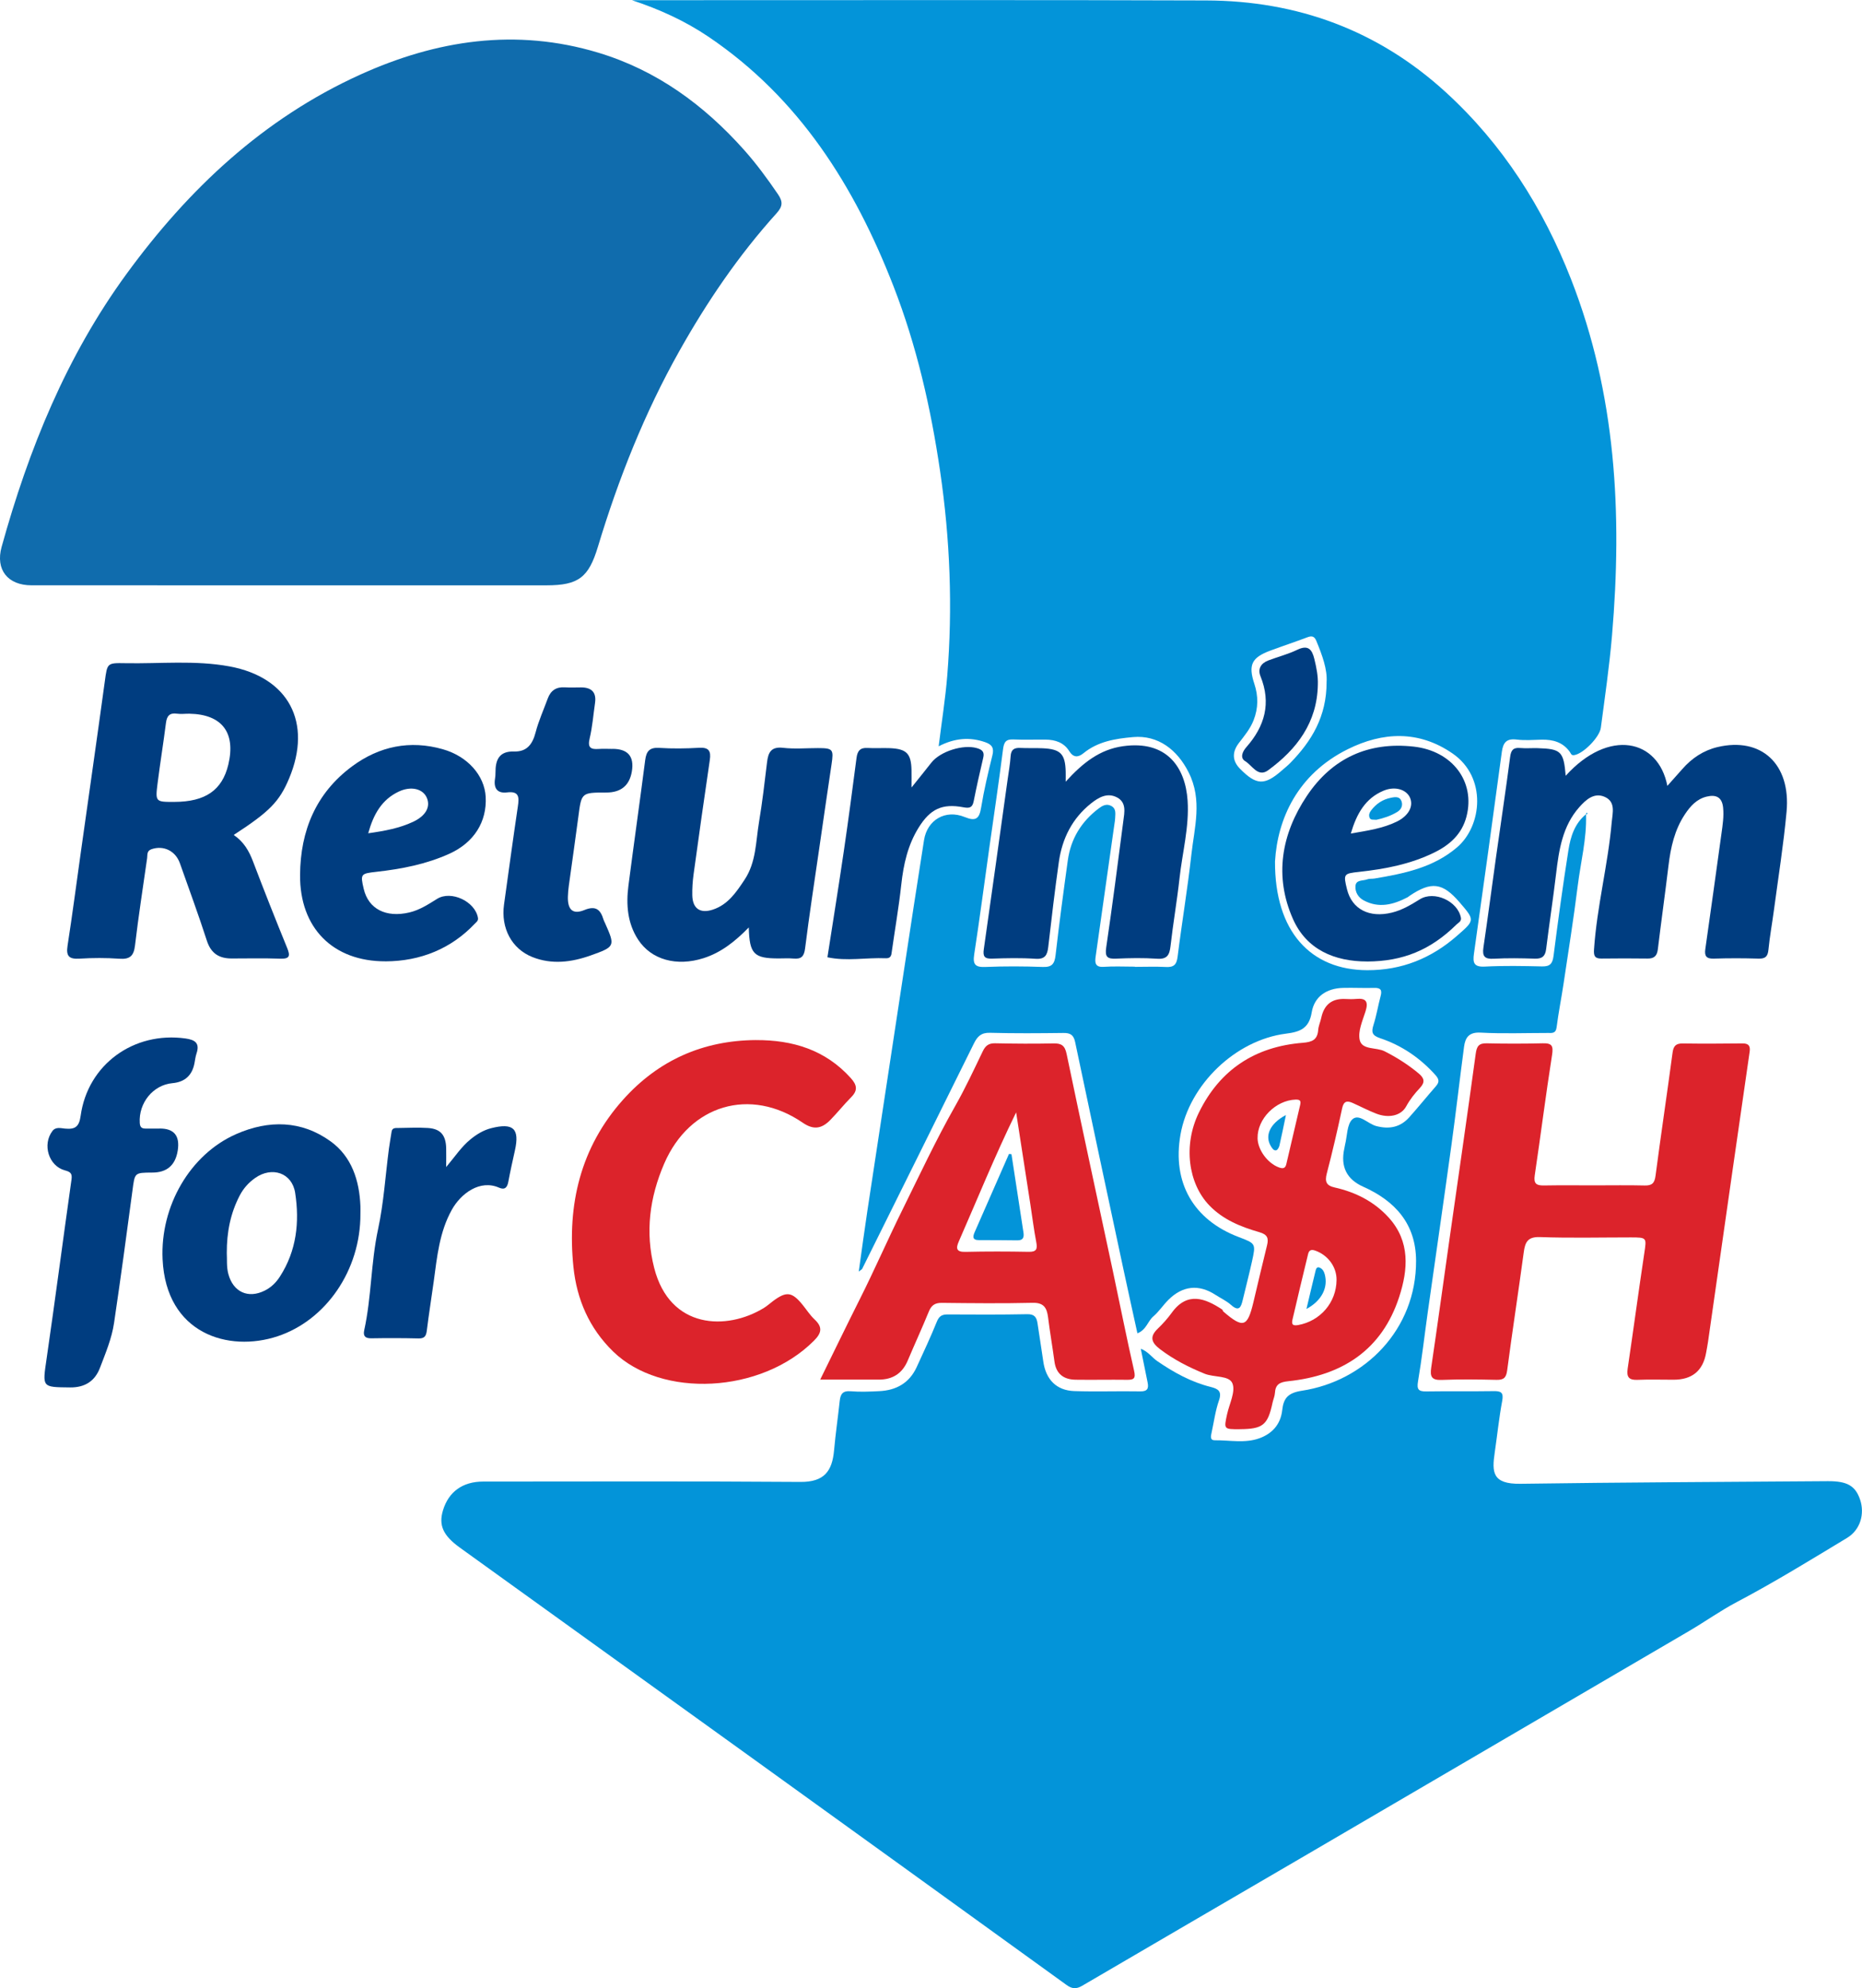
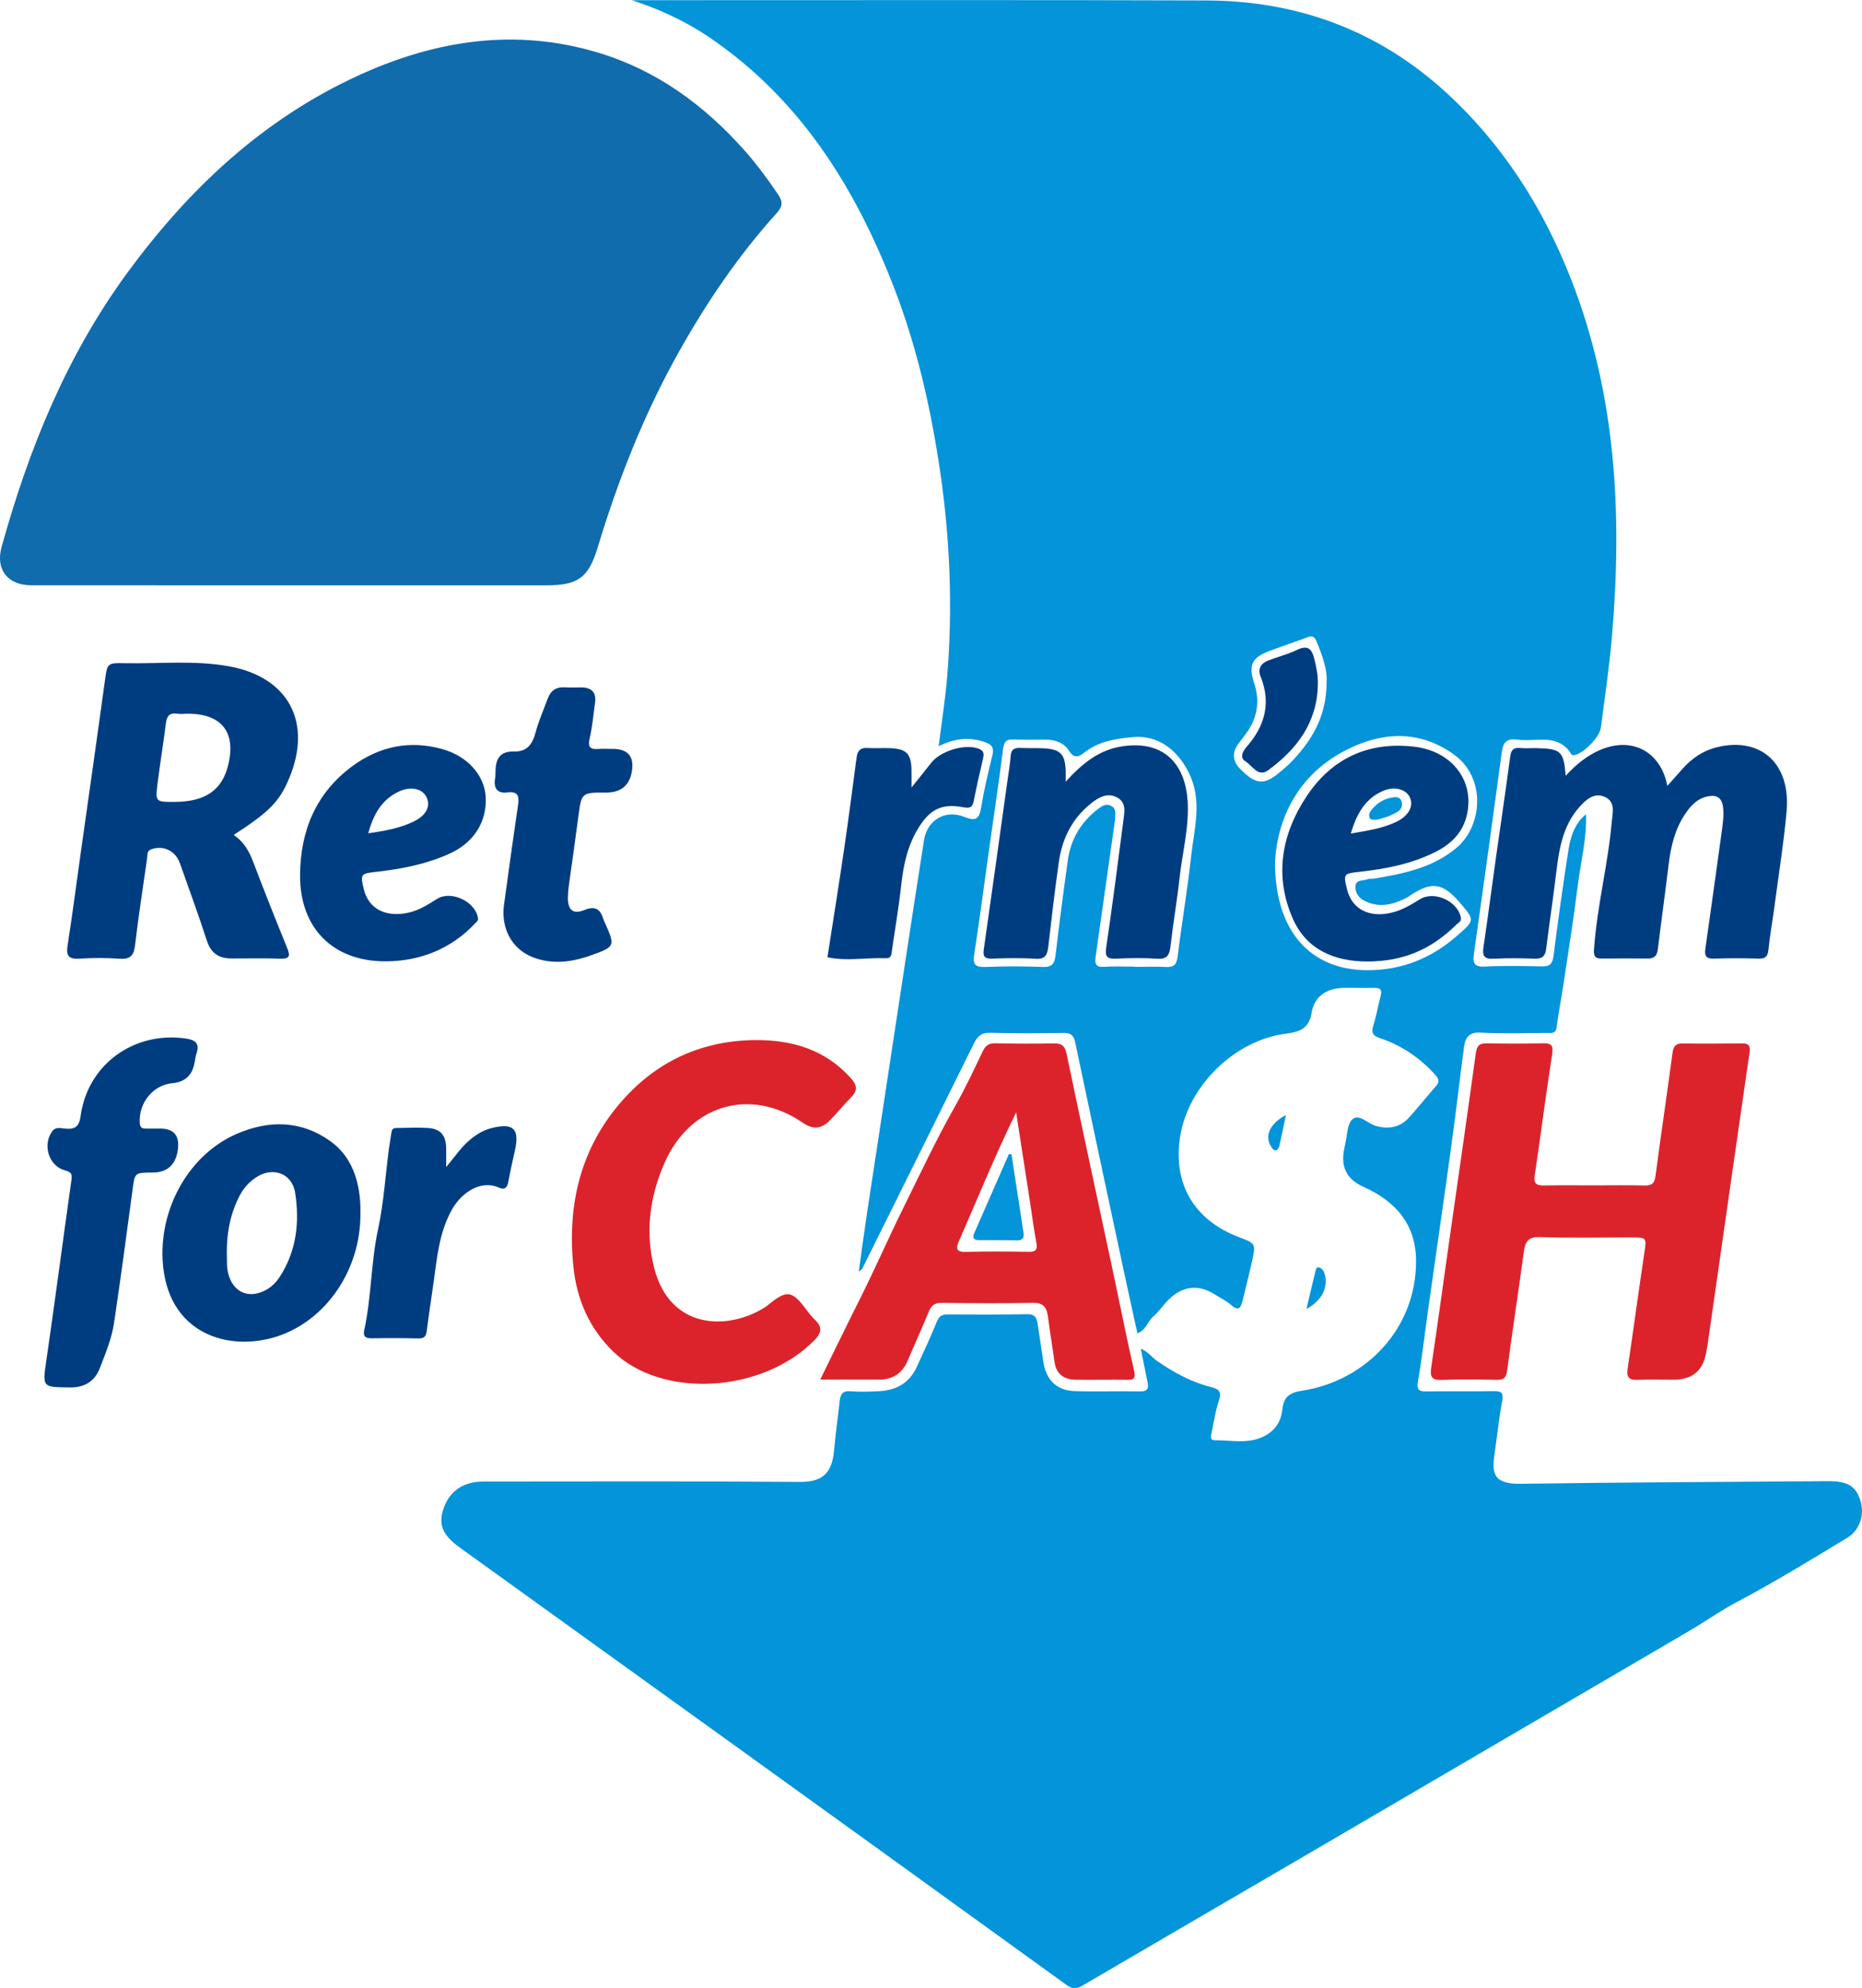
<svg xmlns="http://www.w3.org/2000/svg" id="Layer_2" data-name="Layer 2" viewBox="0 0 748.17 798.8">
  <defs>
    <style>
      .cls-1 {
        fill: #106cad;
      }

      .cls-1, .cls-2, .cls-3, .cls-4 {
        stroke-width: 0px;
      }

      .cls-2 {
        fill: #dc232b;
      }

      .cls-3 {
        fill: #003d80;
      }

      .cls-4 {
        fill: #0394d9;
      }
    </style>
  </defs>
  <g id="Layer_1-2" data-name="Layer 1">
    <g>
      <path class="cls-4" d="m637.28,327.25c.32,9.71-2.14,19.1-3.33,28.63-1.65,13.2-3.75,26.35-5.72,39.51-.87,5.8-2.03,11.56-2.77,17.37-.33,2.58-1.9,2.27-3.54,2.27-9,0-18.02.35-26.99-.14-4.65-.26-6.16,1.95-6.65,5.63-1.75,13.11-3.24,26.26-5.05,39.37-3.1,22.48-6.37,44.94-9.55,67.41-1.3,9.23-2.34,18.5-3.9,27.69-.56,3.29.2,4.11,3.35,4.06,9-.14,18,.02,27-.12,2.99-.05,4.11.52,3.47,3.93-1.28,6.86-1.99,13.82-3,20.73-1.14,7.82-1.08,12.73,10.3,12.57,41.15-.59,82.31-.74,123.47-1.05,7.84-.06,11.16,1.84,13.05,7.46,1.86,5.54.22,12.03-5.29,15.36-14.64,8.84-29.2,17.81-44.36,25.8-6.5,3.43-12.61,7.8-19.01,11.55-51.98,30.42-103.96,60.83-155.96,91.22-29.31,17.13-58.66,34.17-87.95,51.34-2.38,1.4-4.08,1.3-6.3-.31-42.74-30.91-85.53-61.77-128.33-92.61-38.46-27.72-76.94-55.4-115.42-83.09-6.73-4.85-8.64-8.97-6.8-15.02,2.25-7.43,7.88-11.54,16.13-11.54,42.5-.02,85-.17,127.5.14,9.55.07,12.76-4.31,13.51-12.72.59-6.63,1.56-13.22,2.27-19.84.29-2.72,1.21-4.14,4.38-3.87,3.8.32,7.66.15,11.49-.04,6.84-.32,12.12-3.26,15.06-9.68,2.76-6.04,5.6-12.05,8.08-18.21.91-2.25,2.07-2.95,4.35-2.93,10.67.06,21.33.11,32-.1,2.91-.06,3.76,1.27,4.12,3.68.74,5.1,1.59,10.19,2.31,15.29,1.02,7.25,5.27,11.68,12.44,11.92,8.82.3,17.66-.04,26.49.12,2.92.06,3.49-1.15,2.99-3.59-.89-4.38-1.77-8.76-2.74-13.52,2.89,1.04,4.44,3.45,6.62,4.95,6.62,4.54,13.58,8.41,21.44,10.37,3,.75,4.65,1.7,3.35,5.44-1.45,4.17-2.02,8.64-2.97,12.99-.29,1.32-.7,3.03,1.31,3.01,5.97-.06,12.1,1.28,17.86-.79,5.12-1.84,8.58-5.55,9.22-11.33.52-4.71,2.24-6.93,7.91-7.79,25.33-3.85,45.99-24.66,45.87-52.25-.07-14.7-8.33-23.96-21.22-29.71q-10.02-4.47-7.6-15.38c.11-.49.16-.99.28-1.47.9-3.54.74-8.32,3.01-10.29,2.69-2.33,6.2,1.89,9.54,2.76,5.19,1.36,9.61.52,13.2-3.47,3.66-4.08,7.1-8.35,10.71-12.48,1.46-1.67,1.44-2.78-.16-4.57-6.15-6.85-13.52-11.87-22.17-14.77-3.3-1.11-3.63-2.41-2.69-5.37,1.21-3.79,1.84-7.77,2.87-11.62.67-2.48-.12-3.3-2.63-3.23-4.16.12-8.33-.11-12.5,0-6.57.17-11.53,3.44-12.58,9.87-1.07,6.5-4.76,7.81-10.35,8.52-20.33,2.58-38.84,20.51-42.37,40.55-3.39,19.23,5.15,34.25,23.41,41.17,6.85,2.6,6.91,2.61,5.32,9.8-1.15,5.18-2.48,10.33-3.72,15.49-.67,2.81-1.44,4.89-4.71,1.97-1.82-1.63-4.15-2.68-6.22-4.03-6.69-4.37-13.24-3.72-18.99,2.05-2.11,2.12-3.78,4.7-6.03,6.63-2.26,1.94-2.77,5.39-6.37,6.75-1.93-8.83-3.87-17.53-5.73-26.25-6.46-30.24-12.94-60.49-19.29-90.76-.61-2.89-1.95-3.69-4.73-3.65-9.83.12-19.67.2-29.5-.07-3.46-.1-5.02,1.42-6.4,4.2-14.94,30.23-29.94,60.44-44.94,90.64-.12.24-.46.38-1.37,1.08,1.2-8.52,2.26-16.47,3.46-24.39,4.85-32.05,9.74-64.1,14.63-96.15,2.69-17.6,5.34-35.21,8.13-52.79,1.29-8.15,8.6-12.44,16.34-9.28,4.55,1.86,5.88.63,6.62-3.87,1.15-7.04,2.8-14.02,4.52-20.95.72-2.92-.17-4.29-2.85-5.23-6.28-2.21-12.36-1.66-18.75,1.63,1.23-9.91,2.7-19.09,3.45-28.33,2.22-27.5,1.14-54.91-2.87-82.21-3.73-25.43-9.43-50.41-18.75-74.36-15.6-40.1-37.82-75.54-74.34-100.2-9.42-6.36-19.7-11.03-30.75-14.68,9.28,0,18.56,0,27.84,0,67.67.01,135.33-.13,203,.11,36.57.13,68.94,12,96.12,36.81,22.91,20.92,39.15,46.46,50.4,75.19,18.09,46.2,20.62,94.24,16.47,143.06-1.06,12.46-2.87,24.8-4.5,37.17-.5,3.77-7.01,10.42-10.7,10.99-1.21.19-1.28-.61-1.73-1.25-2.77-3.94-6.78-5.05-11.34-4.96-3.33.07-6.71.37-9.99-.04-4.06-.51-5.5,1.1-6.02,4.95-3.64,27.03-7.39,54.04-11.2,81.04-.51,3.62-.1,5.46,4.37,5.22,7.64-.4,15.33-.24,22.99-.07,3.2.07,4.22-1.11,4.62-4.25,1.81-14.18,3.75-28.35,5.98-42.47.85-5.37,2.47-10.66,7.01-14.37l.07.09Zm-181.29,61.17v.05c4.16,0,8.33-.17,12.48.05,3.13.17,4.3-.89,4.7-4.1,1.71-13.69,4.01-27.3,5.53-41.01,1.22-11,4.53-21.91-1.1-33.1-4.54-9.04-12.25-15.05-22.32-14.16-7.11.63-14.12,1.73-19.94,6.49-2.11,1.72-4.04,1.84-5.72-.86-2.13-3.43-5.56-4.56-9.41-4.61-4.33-.05-8.67.14-12.99-.07-3.04-.15-3.82,1.07-4.19,3.96-1.69,13.35-3.69,26.66-5.57,39.99-1.99,14.16-3.85,28.33-6.02,42.46-.62,4.07.5,5.17,4.56,5,7.65-.32,15.32-.29,22.97,0,3.73.14,4.77-1.26,5.17-4.74,1.46-12.73,3.16-25.42,4.92-38.11,1.19-8.64,5.46-15.59,12.4-20.83,1.4-1.05,3.1-2.1,5.07-1.01,2.06,1.14,1.6,3.08,1.55,4.87-.02.83-.18,1.65-.3,2.48-2.52,17.77-5.06,35.54-7.56,53.32-.34,2.41-.08,4.21,3.27,3.97,4.14-.29,8.32-.07,12.48-.07Zm56.32-42.41c-.15,28.44,14.48,43.74,37.07,43.8,13.82.04,25.64-4.73,35.97-13.74,7.29-6.36,7.36-6.28,1.12-13.54-6.82-7.93-11.32-8.51-20.11-2.58-.28.19-.52.43-.81.58-5.69,2.96-11.51,4.5-17.6,1.23-2.24-1.2-3.5-3.37-3.31-5.77.2-2.61,2.98-2.01,4.68-2.67.9-.35,1.98-.18,2.97-.34,11.86-2,23.58-4.34,33.15-12.51,10.14-8.66,12.05-28.17-1.74-37.7-13.7-9.48-28.18-8.68-42.13-1.76-20.24,10.03-28.23,28.02-29.25,45.01Zm20.73-71.98c.35-5.08-1.77-10.83-4.13-16.54-.71-1.73-1.68-2.16-3.48-1.48-4.97,1.88-10.03,3.55-15.01,5.4-7.51,2.79-8.93,5.73-6.41,13.35,1.63,4.94,1.61,9.73-.3,14.62-1.37,3.5-3.71,6.27-5.93,9.17-2.72,3.56-2.72,7.09.45,10.31,6.63,6.72,9.9,6.8,16.91.64,1.12-.99,2.31-1.92,3.35-2.99,8.48-8.71,14.58-18.55,14.55-32.49Z" />
      <path class="cls-1" d="m117.62,235.18c-34.98,0-69.96.02-104.95-.01-9.57,0-14.56-6.28-12.02-15.44,10.87-39.21,26-76.53,50.16-109.63,24.9-34.12,54.96-62.42,93.86-80.08,30.78-13.97,62.66-18.81,95.7-8.86,23.45,7.07,42.47,20.98,58.62,39.1,4.99,5.59,9.39,11.62,13.62,17.81,2.12,3.11,1.8,4.97-.61,7.65-15.23,16.87-27.92,35.55-39.04,55.34-14.01,24.92-24.46,51.31-32.71,78.61-3.72,12.33-7.77,15.51-20.68,15.51-33.98,0-67.96,0-101.95,0Z" />
      <path class="cls-2" d="m640.85,476.26c6.67,0,13.33-.11,20,.05,2.93.07,3.97-.92,4.36-3.9,2.16-16.5,4.64-32.95,6.84-49.45.36-2.71,1.34-3.75,4.08-3.71,8,.11,16,.07,23.99-.02,2.48-.03,3.25,1,2.91,3.32-2.34,16.13-4.67,32.27-6.98,48.41-3.26,22.72-6.49,45.45-9.75,68.17-.21,1.48-.51,2.94-.77,4.42q-1.9,10.83-13.12,10.8c-4.83,0-9.67-.15-14.5.05-3.39.14-4.39-1.14-3.91-4.42,2.29-15.47,4.37-30.97,6.69-46.44.95-6.31,1.08-6.36-5.4-6.37-12.17,0-24.34.3-36.49-.13-5.01-.18-6,2.07-6.55,6.16-2.13,15.82-4.58,31.6-6.66,47.43-.4,3.02-1.49,3.84-4.35,3.77-7.33-.16-14.67-.27-21.99.03-4.09.17-4.7-1.43-4.17-4.98,2.53-17.12,4.88-34.26,7.31-51.39,3.54-24.87,7.17-49.72,10.56-74.61.42-3.1,1.24-4.34,4.48-4.26,7.49.18,15,.17,22.49-.01,3.71-.09,4.28,1.05,3.71,4.71-2.53,16.1-4.56,32.27-6.96,48.39-.49,3.32.7,4.07,3.67,4.02,6.83-.12,13.66-.04,20.5-.04v-.03Z" />
-       <path class="cls-2" d="m498.12,574.23c-6.4.03-6.38.03-5.07-5.99.91-4.19,3.47-9.07,2.16-12.4-1.3-3.3-7.39-2.35-11.2-3.91-6.34-2.59-12.36-5.64-17.86-9.82-3.55-2.7-4.35-5.04-.89-8.33,2.04-1.95,3.94-4.09,5.59-6.37,6.22-8.59,13.4-5.78,20.22-1.27.24.16.26.63.49.83,7.96,6.84,9.68,6.3,12.08-3.79,1.81-7.6,3.58-15.22,5.46-22.8.73-2.92.16-4.38-3.11-5.32-7.37-2.12-14.49-4.97-20.02-10.69-8.65-8.94-10.58-24.41-4.24-37.36,8.47-17.32,22.66-26.52,41.74-28.03,3.77-.3,5.9-1.19,6.2-5.19.12-1.63.88-3.21,1.22-4.83,1.09-5.15,4.14-7.79,9.49-7.59,1.5.06,3.01.13,4.5-.02,4.01-.41,5.02,1.09,3.82,4.93-1.19,3.8-3.15,8.07-2.35,11.58.94,4.11,6.61,2.82,9.99,4.53,4.95,2.51,9.52,5.42,13.76,8.96,2.18,1.82,2.59,3.46.47,5.73-2.1,2.24-4.01,4.6-5.53,7.41-2.1,3.86-7.07,4.86-12,2.97-3.25-1.25-6.35-2.89-9.53-4.31-2.24-1-3.6-.76-4.22,2.12-1.88,8.77-3.9,17.53-6.17,26.2-.86,3.28-.21,4.89,3.16,5.64,8.38,1.88,15.82,5.62,21.67,12.04,8.76,9.62,7.83,20.95,4.25,31.95-6.94,21.33-22.94,31.61-44.57,33.85-3.46.36-5.15,1.28-5.36,4.76-.08,1.3-.67,2.57-.95,3.86-1.92,9.02-3.88,10.6-13.2,10.65Zm38.92-59.99c.04-5.25-3.45-9.93-8.51-11.75-1.69-.61-2.55-.19-2.93,1.39-2.11,8.71-4.21,17.41-6.23,26.14-.36,1.55-.43,2.85,2.18,2.38,8.92-1.59,15.42-9.03,15.49-18.16Zm-31.74-56.95c.08,4.74,4.06,10.11,8.59,11.76,1.52.55,2.54.49,2.96-1.3,1.83-7.88,3.66-15.77,5.53-23.64.39-1.65.22-2.38-1.84-2.31-7.95.3-15.37,7.73-15.23,15.48Z" />
      <path class="cls-2" d="m329.55,554.33c5.6-11.38,10.64-21.83,15.85-32.19,5.95-11.82,11.23-23.96,17.08-35.81,6.94-14.06,13.58-28.29,21.33-41.95,4.05-7.14,7.53-14.61,11.09-22.02,1.08-2.24,2.38-3.23,4.93-3.18,7.83.16,15.66.22,23.49.05,3.23-.07,4.56.88,5.26,4.25,6.07,29.12,12.39,58.19,18.6,87.29,2.84,13.32,5.47,26.69,8.51,39.97.75,3.28-.24,3.68-3,3.64-6.83-.09-13.66.07-20.49-.03-4.76-.07-7.84-2.28-8.51-7.31-.8-5.93-1.83-11.84-2.57-17.78-.48-3.78-1.7-5.92-6.2-5.81-12.16.28-24.32.16-36.49.02-2.78-.03-4.19.97-5.22,3.49-2.7,6.62-5.7,13.11-8.48,19.7-2.2,5.22-6.1,7.66-11.68,7.65-7.49-.02-14.97,0-23.49,0Zm78.74-107.4c-8.74,17.9-15.63,35.01-23.04,51.88-1.18,2.68-1.09,4.26,2.64,4.17,8.48-.2,16.97-.18,25.45-.02,3.15.06,3.57-1.12,3.04-3.89-.97-5.05-1.59-10.17-2.38-15.26-1.82-11.81-3.65-23.61-5.71-36.88Z" />
      <path class="cls-3" d="m93.91,335.47c4.07,2.78,6.14,6.43,7.73,10.59,4.43,11.66,9.02,23.25,13.74,34.8,1.32,3.23,1.02,4.45-2.8,4.32-6.49-.23-12.99-.09-19.49-.08-5.07.01-8.32-2.03-9.98-7.17-3.36-10.43-7.17-20.71-10.81-31.05-1.77-5.03-6.56-7.33-11.4-5.69-2.03.69-1.59,2.28-1.79,3.65-1.67,11.69-3.48,23.37-4.87,35.09-.5,4.2-2.11,5.58-6.3,5.27-5.3-.38-10.67-.36-15.98-.03-4.13.25-5.48-.92-4.82-5.17,1.94-12.49,3.57-25.02,5.33-37.54,3.22-22.88,6.51-45.76,9.64-68.65,1.01-7.38.84-7.49,8.23-7.35,13.96.27,28.03-1.27,41.87,1.29,23.83,4.4,33.36,22.58,23.96,45.02-3.89,9.28-7.85,13.35-22.27,22.7Zm-23.81-13.28c12.43-.03,19.18-4.71,21.64-14.98,3.07-12.84-2.53-20.2-15.6-20.45-1.67-.03-3.36.22-4.99-.01-3.02-.43-4.11.89-4.47,3.75-1.02,8.09-2.34,16.13-3.36,24.22-.94,7.48-.83,7.5,6.78,7.47Z" />
      <path class="cls-3" d="m629.11,311.69c17.4-19.2,37.23-14.68,40.85,4.06,2.2-2.47,4.12-4.59,6-6.74,3.83-4.39,8.52-7.51,14.17-8.85,17.57-4.15,29.5,6.81,27.73,25.98-1.22,13.25-3.33,26.41-5.09,39.61-.7,5.28-1.68,10.52-2.19,15.81-.27,2.73-1.22,3.68-3.98,3.6-5.99-.19-12-.2-17.99,0-3,.1-3.79-1.06-3.4-3.81,2.2-15.47,4.36-30.96,6.49-46.44.48-3.46,1.02-6.9.66-10.43-.43-4.24-2.89-5.32-6.63-4.41-3.99.97-6.53,3.82-8.69,7.06-4.18,6.26-5.75,13.34-6.63,20.69-1.35,11.21-2.92,22.4-4.28,33.61-.32,2.62-1.47,3.74-4.13,3.7-6.16-.09-12.33-.07-18.5,0-2.67.03-3.19-1-3.01-3.67,1.16-17.2,5.6-33.94,7.11-51.08.33-3.73,1.68-8.17-2.74-10.18-4.31-1.96-7.67,1.15-10.28,4.09-6.76,7.61-8.19,17.19-9.34,26.86-1.2,10.07-2.74,20.11-3.99,30.18-.36,2.9-1.65,3.94-4.56,3.84-5.49-.18-11.01-.27-16.49.03-3.64.2-4.67-.95-4.15-4.5,1.8-12.18,3.39-24.39,5.1-36.58,1.88-13.34,3.89-26.67,5.64-40.03.36-2.72,1.26-3.8,4-3.56,2.32.2,4.66,0,6.99.06,9.47.29,10.5,1.27,11.33,11.1Z" />
      <path class="cls-2" d="m303.76,417.89c14.78-.05,27.88,3.91,38.11,15.28,2.44,2.71,2.9,4.89.19,7.62-2.92,2.95-5.52,6.22-8.42,9.19-3.64,3.73-6.93,3.97-11.11,1.1-21.06-14.44-45.43-7.22-55.65,16.45-5.85,13.55-7.7,27.5-4.02,41.91,6.31,24.67,29.19,25.21,44.08,16.07,1.27-.78,2.4-1.8,3.59-2.7,5.48-4.11,7.7-3.82,12.05,1.56,1.57,1.94,2.93,4.09,4.73,5.77,3.3,3.08,2.85,5.43-.25,8.53-21.22,21.28-61.26,23.22-80.64,4.4-9.69-9.41-14.67-21.04-16.01-34.02-2.58-25.02,2.81-48.07,19.97-67.24,14.14-15.8,32.06-23.79,53.37-23.93Z" />
-       <path class="cls-3" d="m300.87,372.63c-5.66,5.79-11.23,10.13-18.19,12.35-10.73,3.42-20.95.72-26.3-7.49-4.28-6.57-4.85-14.08-3.87-21.65,2.17-16.82,4.57-33.6,6.73-50.42.46-3.59,1.76-5.18,5.66-4.93,5.3.34,10.66.27,15.97-.04,3.93-.23,4.88,1.25,4.34,4.9-2.27,15.29-4.41,30.59-6.52,45.9-.38,2.79-.58,5.64-.52,8.46.11,5.35,3.16,7.45,8.27,5.76,6.1-2.02,9.42-7.02,12.75-12.04,4.65-6.99,4.47-15.19,5.77-22.99,1.34-8.03,2.28-16.13,3.25-24.22.47-3.94,1.65-6.31,6.44-5.76,4.6.53,9.31.11,13.97.11,6.06,0,6.41.47,5.5,6.53-1.69,11.31-3.33,22.64-4.97,33.96-1.93,13.33-3.99,26.64-5.66,40-.41,3.27-1.55,4.35-4.65,4.07-1.98-.18-3.99-.05-5.99-.05-9.89,0-11.72-1.73-11.98-12.46Z" />
      <path class="cls-3" d="m144.82,487.63c.12,22.86-13.99,42.86-33.24,49.25-19.77,6.57-44.87-.96-46.25-30.95-.98-21.29,11.02-42.13,29.59-50.28,13.08-5.74,26.21-5.53,37.91,2.92,8.48,6.12,11.59,15.71,11.99,26.06.04,1,0,2,0,3Zm-53.69,15.86c.15,2.47-.17,5.47.63,8.42,1.94,7.19,7.92,9.96,14.58,6.65,2.6-1.29,4.6-3.25,6.16-5.69,6.66-10.35,7.91-21.85,6.1-33.59-1.24-8.07-9.31-10.76-16.07-5.99-2.62,1.84-4.71,4.17-6.21,7.05-3.69,7.1-5.23,14.68-5.19,23.14Z" />
      <path class="cls-3" d="m154.9,386.25c-21.11.05-34.5-13.38-34.33-34.74.14-17.78,6.39-32.89,20.98-43.66,10.89-8.04,23.21-10.57,36.37-6.82,10.07,2.87,16.75,10.6,17.23,19.09.56,10.05-4.7,18.41-14.52,22.87-9.33,4.24-19.27,6.16-29.37,7.29-6.33.71-6.52.87-5.11,6.88,1.89,8.06,8.96,11.67,18.34,9.45,4.14-.98,7.58-3.24,11.12-5.45,5.67-3.54,15.33,1.05,16.44,7.63.2,1.21-.7,1.74-1.38,2.45-9.3,9.81-21.61,14.98-35.78,15.02Zm-6.96-51.45c6.74-.95,12.58-2.05,18.03-4.6,5.09-2.39,7.09-5.99,5.54-9.64-1.55-3.66-6.34-4.85-11.29-2.51-6.83,3.22-10.16,9.14-12.27,16.75Z" />
      <path class="cls-3" d="m64.08,453.43q8.73-.1,7.34,8.81t-10.28,8.88c-7.14.04-6.97.06-7.9,7.1-2.36,17.79-4.79,35.57-7.41,53.32-.92,6.26-3.42,12.14-5.66,18.03-2.03,5.33-6.03,7.94-11.99,7.88-11.42-.12-11.14.07-9.46-11.5,3.49-24.01,6.62-48.07,10.02-72.1.36-2.54-.63-3.06-2.72-3.63-6.45-1.77-9.09-10.34-4.96-15.79,1.35-1.78,3.42-1.12,5.1-.97,3.97.36,5.63-.65,6.25-5.16,2.85-20.63,21.37-33.97,42.13-31.06,3.89.55,5.81,1.89,4.42,6.05-.42,1.25-.57,2.59-.82,3.9q-1.4,7.34-8.85,8.01c-7.79.7-13.64,7.95-13.13,15.99.12,1.86.9,2.26,2.42,2.26,1.83,0,3.66,0,5.49,0Z" />
      <path class="cls-3" d="m246.02,300.88q9.4-.03,7.86,9.1-1.43,8.44-10.26,8.45c-10.04,0-9.98.02-11.24,9.76-1.2,9.23-2.56,18.44-3.82,27.67-.2,1.48-.34,2.98-.38,4.48-.11,5.2,2,7.2,6.63,5.3,4.61-1.89,6.48-.15,7.69,3.85.14.47.4.92.6,1.37,4.14,9.29,4.1,9.51-5.75,13.02-7.7,2.74-15.6,3.76-23.41.66-8.35-3.31-12.73-11.67-11.42-21.09,1.83-13.17,3.62-26.35,5.57-39.5.54-3.63.53-6.17-4.35-5.57-3.95.49-5.44-1.69-4.84-5.49.13-.82.2-1.66.19-2.49-.03-5.06,1.43-8.64,7.48-8.46,5.14.15,7.41-2.93,8.64-7.67,1.21-4.64,3.22-9.08,4.88-13.61,1.18-3.22,3.41-4.73,6.9-4.5,2.16.14,4.33.03,6.49.03q6.51,0,5.61,6.25c-.69,4.77-1.06,9.62-2.17,14.29-.88,3.67.44,4.41,3.6,4.19,1.82-.13,3.66-.02,5.49-.02Z" />
      <path class="cls-3" d="m179.29,468.89c3.6-4.29,6.14-8.18,9.78-11.14,2.5-2.03,5.18-3.67,8.28-4.46,8.91-2.27,11.49.18,9.56,8.89-.94,4.22-1.88,8.43-2.67,12.67-.43,2.29-1.42,3.34-3.73,2.33-7.63-3.35-15.28,2.28-18.96,8.88-5,8.97-5.93,18.92-7.27,28.79-.9,6.58-1.97,13.14-2.78,19.73-.27,2.18-.89,3.24-3.31,3.18-6.32-.15-12.65-.16-18.98-.05-2.49.04-3.37-.92-2.86-3.25,2.93-13.37,2.67-27.15,5.56-40.57,2.29-10.62,2.95-21.59,4.37-32.41.29-2.25.74-4.49,1.06-6.74.24-1.67,1.52-1.52,2.64-1.53,3.99-.05,8-.25,11.98,0,5.08.33,7.21,2.88,7.32,8.2.05,2.16,0,4.33,0,7.47Z" />
      <path class="cls-3" d="m366.29,316.36c3.02-3.77,5.5-6.82,7.92-9.92,3.58-4.56,12.8-7.46,18.29-5.86,2.07.6,3.15,1.45,2.58,3.83-1.37,5.81-2.68,11.64-3.84,17.49-.52,2.62-1.67,2.92-4.17,2.45-8.52-1.61-13.3.7-17.94,8.15-4.36,7-6.09,14.74-6.98,22.86-1.01,9.28-2.63,18.49-3.93,27.74-.21,1.49-1,1.97-2.34,1.91-7.79-.33-15.63,1.29-23.41-.39,2.22-14.32,4.5-28.42,6.57-42.55,1.84-12.5,3.49-25.02,5.12-37.55.36-2.78,1.43-4.19,4.44-4,2.98.19,5.99-.04,8.98.08,6.69.28,8.53,2.19,8.67,8.8.04,1.99,0,3.99,0,6.94Z" />
-       <path class="cls-4" d="m637.21,327.17c.12-.23.24-.46.35-.69.11.16.23.32.34.48-.21.1-.42.2-.63.3,0,0-.07-.08-.07-.08Z" />
+       <path class="cls-4" d="m637.21,327.17Z" />
      <path class="cls-3" d="m428.2,314.07c6.93-7.64,13.76-12.96,23.05-14.26,17.58-2.47,25.05,8.48,25.94,21.86.7,10.55-2.11,20.82-3.25,31.22-1,9.09-2.58,18.11-3.61,27.19-.4,3.54-1.29,5.41-5.4,5.12-5.47-.38-11-.27-16.48-.03-3.5.15-4.53-.67-3.97-4.46,2.5-16.94,4.68-33.93,6.89-50.91.44-3.41,1.33-7.34-2.5-9.39-3.92-2.09-7.42-.05-10.5,2.4-7.54,6.01-11.57,14.08-12.91,23.46-1.61,11.36-2.95,22.77-4.26,34.17-.38,3.28-1.26,5.05-5.15,4.78-5.8-.39-11.66-.26-17.48-.06-3.01.1-3.68-.93-3.27-3.77,3.25-22.72,6.4-45.45,9.57-68.18.44-3.13,1-6.25,1.21-9.4.17-2.63,1.43-3.42,3.86-3.3,2.99.14,6,0,8.99.13,7.21.32,9.09,2.27,9.27,9.38.03.97,0,1.94,0,4.05Z" />
      <path class="cls-3" d="m549.34,386.31c-13.19,0-24.38-4.8-29.81-17.06-7.61-17.16-4.68-34.16,5.61-49.51,10.12-15.11,24.66-21.8,42.92-19.76,15.54,1.73,24.83,14.09,21.18,28.12-1.82,6.99-6.65,11.33-12.85,14.39-9.54,4.7-19.8,6.67-30.27,7.81-6.25.68-6.4.85-4.88,7.01,1.98,8,8.95,11.6,18.05,9.36,4.11-1.01,7.64-3.13,11.2-5.34,5.79-3.6,15.22.71,16.51,7.37.29,1.51-.98,1.98-1.75,2.74-10.42,10.25-21.49,14.82-35.91,14.88Zm-6.56-51.41c6.86-1.19,12.9-2.07,18.45-4.78,4.6-2.25,6.71-5.96,5.44-9.34-1.31-3.49-5.99-5.07-10.72-3.1-7.33,3.05-10.84,9.25-13.18,17.22Z" />
      <path class="cls-3" d="m529.52,275.18c-.29,15.12-8.39,25.83-19.97,34.3-4.09,2.99-6.41-1.97-9.2-3.64-2.18-1.31-1.16-3.82.43-5.63,7.42-8.39,10.08-17.69,5.7-28.5-1.2-2.97.19-5.22,3.11-6.34,3.87-1.48,7.94-2.5,11.65-4.29,4.42-2.13,5.96-.13,6.89,3.73.82,3.4,1.53,6.8,1.39,10.36Z" />
      <path class="cls-4" d="m524.95,525.91c1.3-5.48,2.44-10.4,3.65-15.3.18-.74.49-1.78,1.64-1.3,1.13.47,1.73,1.48,2.05,2.66,1.43,5.28-1.13,10.61-7.33,13.94Z" />
      <path class="cls-4" d="m516.7,447.99c-.98,4.66-1.73,8.49-2.61,12.29-.17.72-.75,1.78-1.3,1.89-1.06.21-1.66-.87-2.17-1.71-2.48-4.14-.41-9.04,6.08-12.46Z" />
      <path class="cls-4" d="m406.42,463.74c1.6,10.47,3.2,20.94,4.81,31.4.3,1.96-.07,3.24-2.44,3.21-5.15-.08-10.29-.08-15.44-.09-2.74,0-2.47-1.49-1.69-3.27,4.58-10.45,9.17-20.9,13.76-31.36l1,.1Z" />
      <path class="cls-4" d="m553.01,329.38c-1.2-.14-2.37.27-2.76-1-.3-.98,0-1.88.65-2.74,2.08-2.73,4.7-4.48,8.12-5.14,1.77-.35,3.44-.5,4.13,1.45.6,1.71-.11,3.29-1.68,4.25-2.68,1.65-5.65,2.58-8.46,3.19Z" />
    </g>
  </g>
</svg>